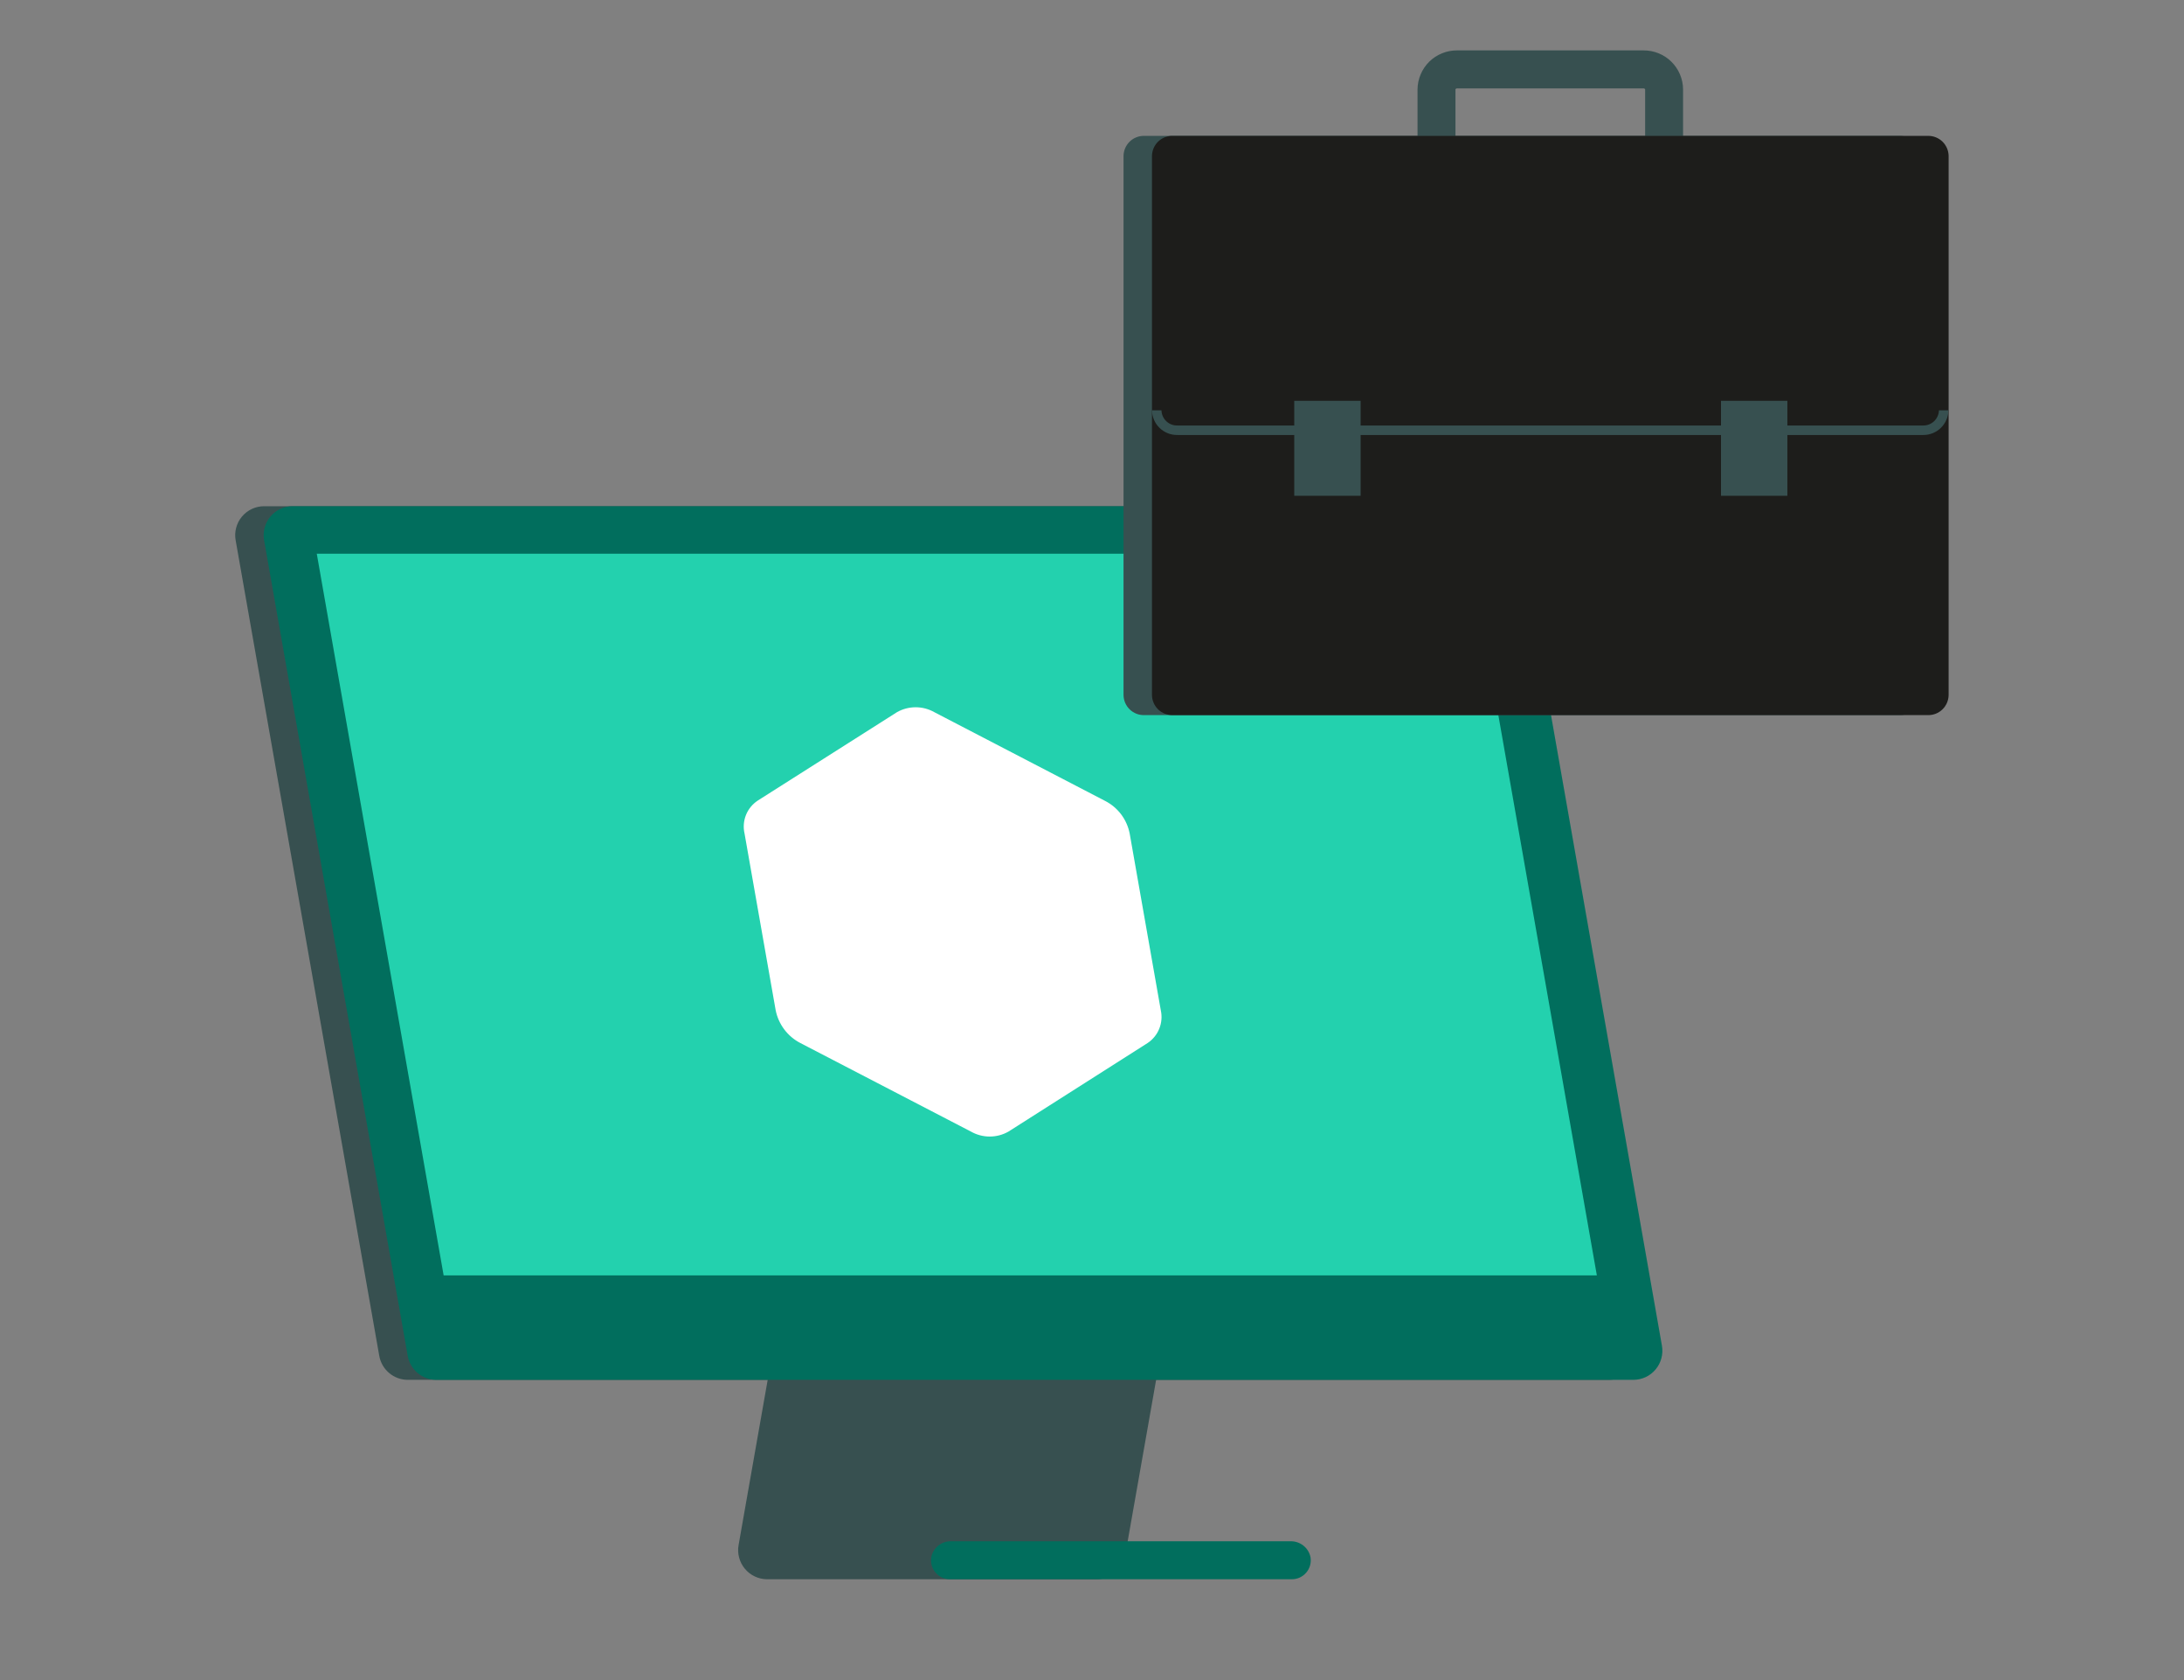
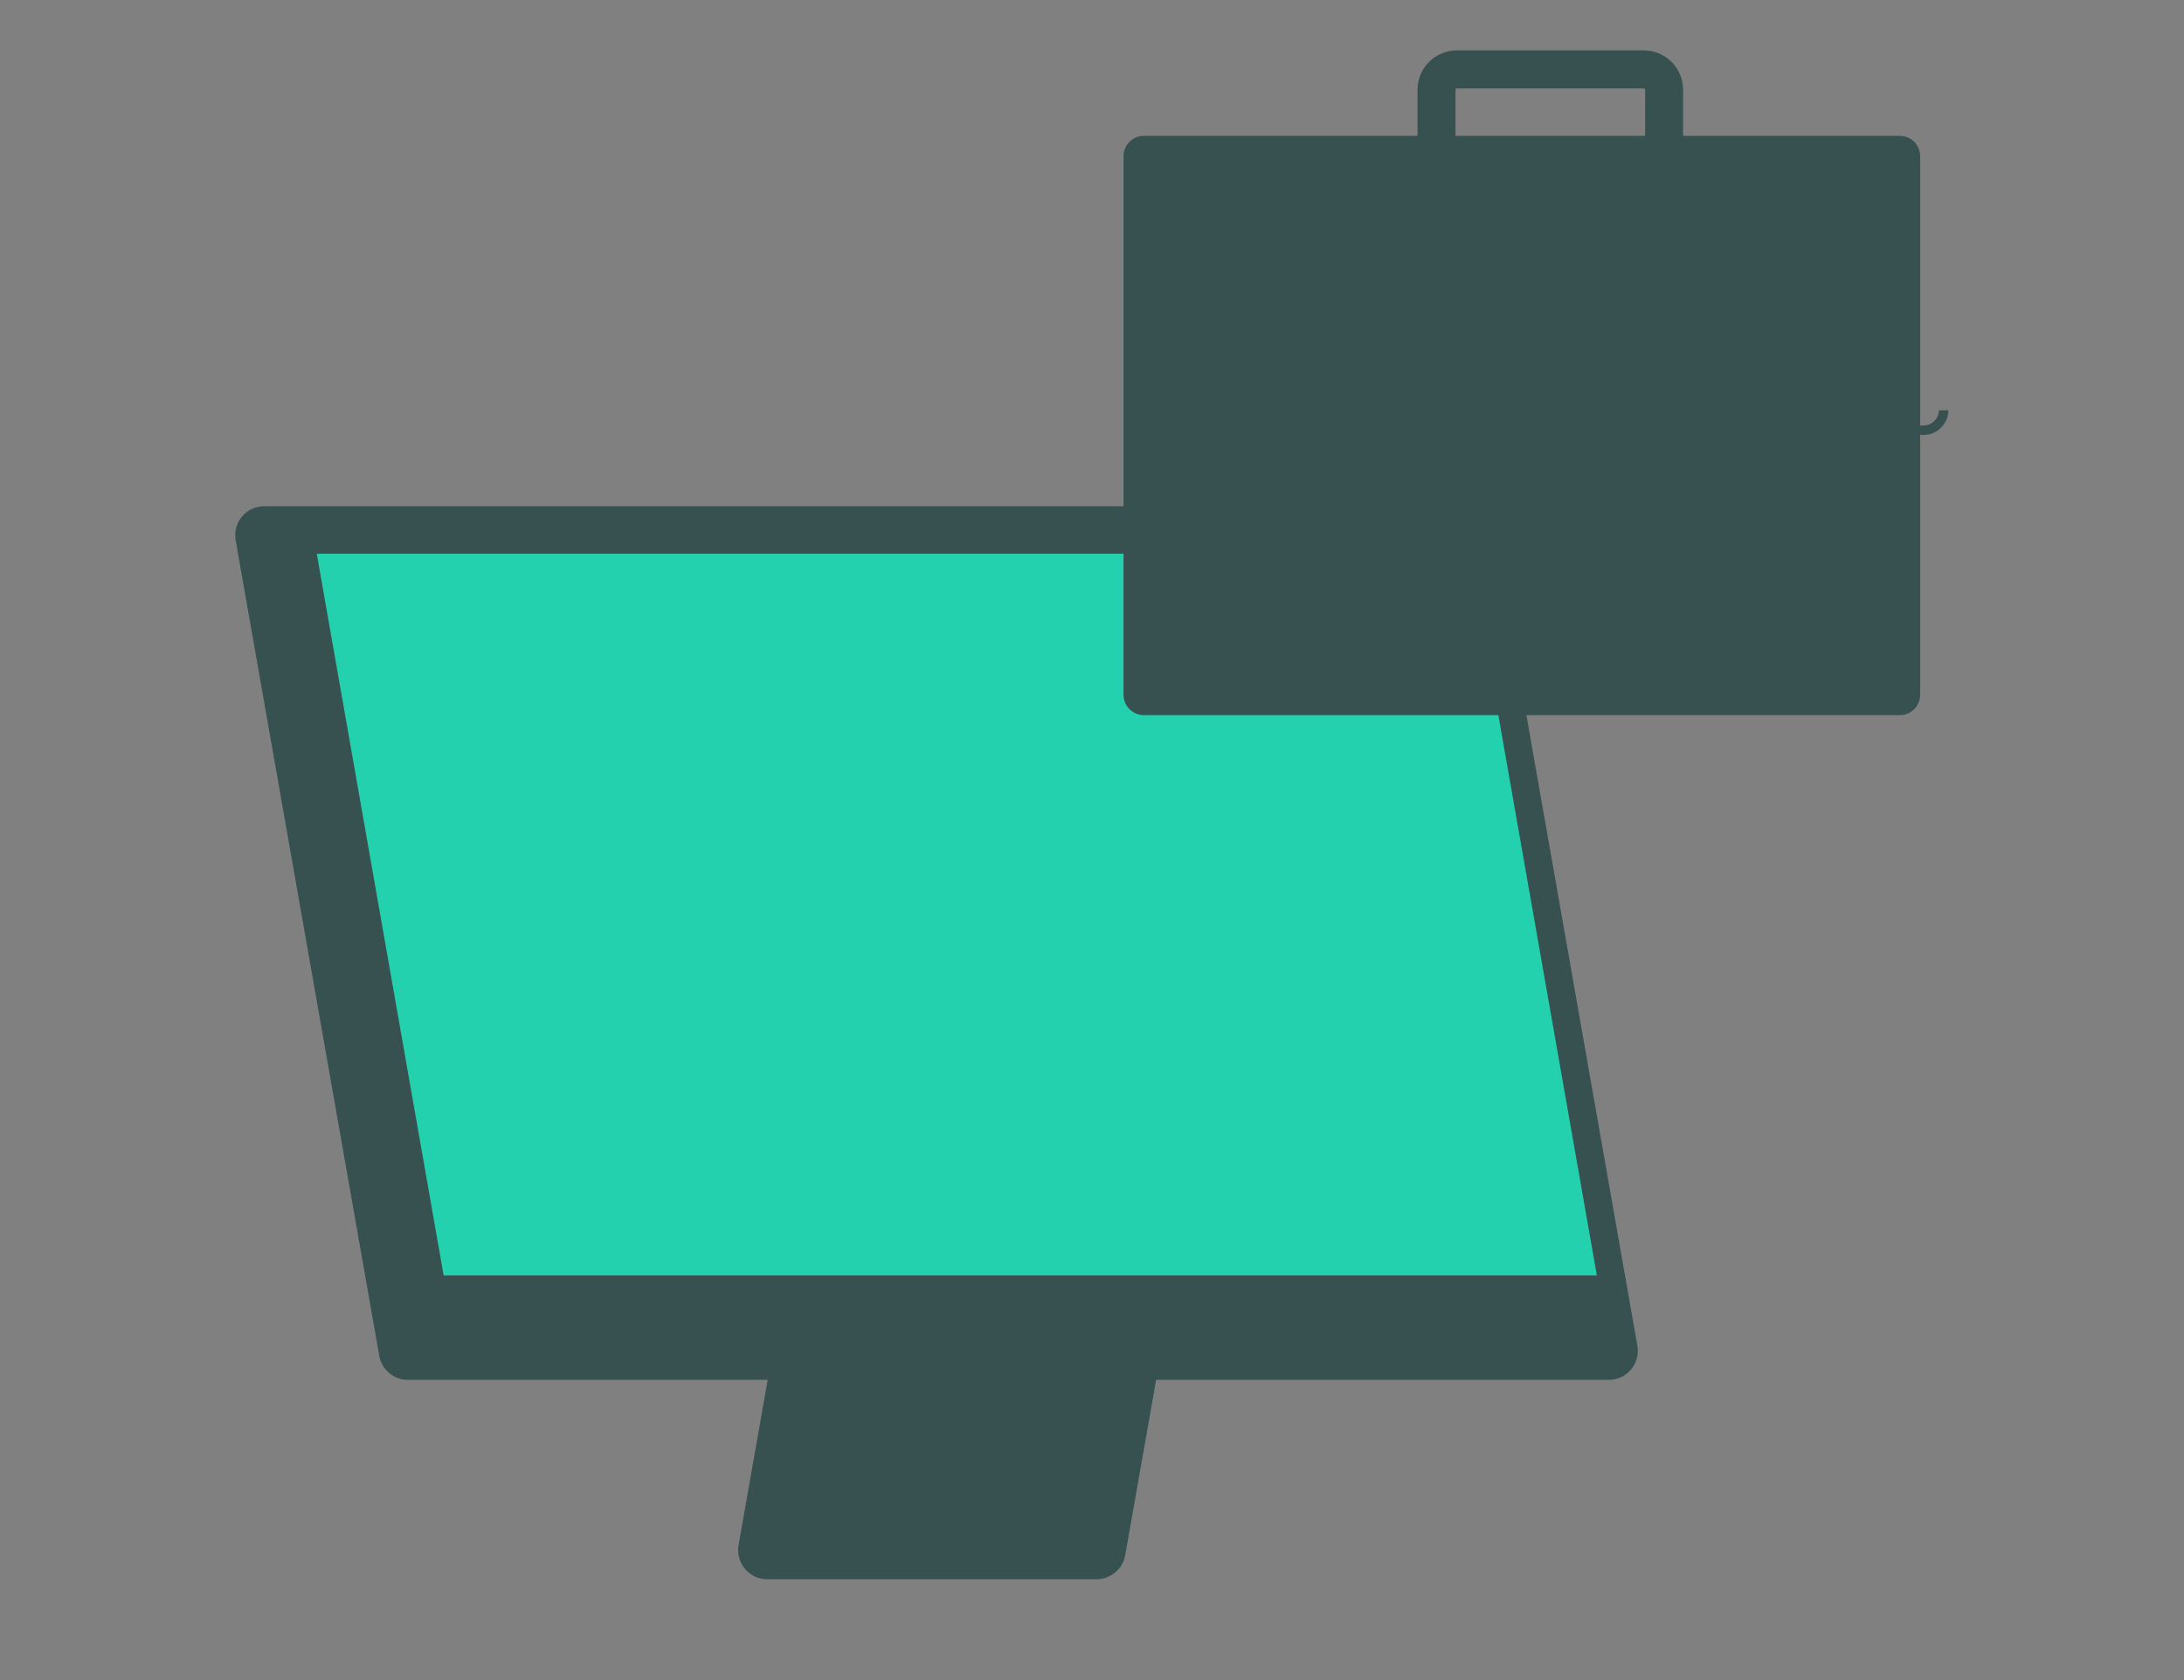
<svg xmlns="http://www.w3.org/2000/svg" width="130" height="100" viewBox="0 0 130 100" fill="none">
  <rect x="0" y="0" width="130" height="100" fill="#808080" stroke="none" />
  <path d="M68.745 70.826H49.129C48.723 70.829 48.332 70.975 48.022 71.237C47.713 71.499 47.505 71.862 47.435 72.262L43.964 91.96C43.919 92.208 43.929 92.464 43.994 92.708C44.059 92.952 44.175 93.18 44.337 93.374C44.498 93.568 44.7 93.725 44.928 93.833C45.156 93.941 45.405 93.998 45.657 94H65.285C65.69 93.996 66.081 93.85 66.39 93.588C66.699 93.326 66.907 92.964 66.978 92.564L70.45 72.867C70.493 72.617 70.481 72.362 70.415 72.117C70.349 71.873 70.231 71.646 70.069 71.452C69.906 71.258 69.704 71.102 69.476 70.993C69.247 70.885 68.998 70.828 68.745 70.826V70.826Z" fill="#375050" />
  <path d="M87.222 30.131H15.722C15.469 30.131 15.22 30.186 14.992 30.293C14.763 30.4 14.561 30.557 14.399 30.751C14.238 30.945 14.12 31.172 14.056 31.417C13.992 31.661 13.983 31.917 14.028 32.165L22.575 80.701C22.645 81.1 22.853 81.462 23.163 81.723C23.472 81.984 23.863 82.129 24.268 82.13H95.768C96.021 82.13 96.27 82.075 96.499 81.968C96.727 81.861 96.929 81.704 97.091 81.51C97.252 81.316 97.369 81.089 97.433 80.844C97.498 80.6 97.507 80.344 97.462 80.096L88.921 31.566C88.852 31.165 88.643 30.801 88.333 30.538C88.022 30.276 87.628 30.131 87.222 30.131V30.131Z" fill="#375050" />
-   <path d="M88.684 30.131H17.415C17.163 30.131 16.913 30.186 16.685 30.293C16.456 30.4 16.254 30.557 16.092 30.751C15.931 30.945 15.814 31.172 15.75 31.417C15.686 31.661 15.676 31.917 15.722 32.165L24.268 80.701C24.338 81.1 24.546 81.462 24.856 81.723C25.165 81.984 25.557 82.129 25.962 82.13H97.23C97.482 82.129 97.731 82.073 97.959 81.966C98.187 81.858 98.389 81.702 98.55 81.508C98.712 81.314 98.829 81.087 98.893 80.843C98.958 80.599 98.968 80.344 98.924 80.096L90.388 31.566C90.318 31.164 90.109 30.8 89.797 30.538C89.485 30.275 89.091 30.131 88.684 30.131V30.131Z" fill="#016E5D" />
  <path d="M87.498 32.957H18.855L26.407 75.913H95.051L87.498 32.957Z" fill="#23D1AE" />
-   <path d="M45.104 47.652L53.391 42.39C53.73 42.198 54.113 42.097 54.503 42.097C54.893 42.097 55.276 42.198 55.615 42.39L65.776 47.669C66.153 47.861 66.481 48.136 66.736 48.474C66.99 48.812 67.164 49.204 67.244 49.619L69.095 60.132C69.176 60.499 69.144 60.881 69.004 61.229C68.865 61.577 68.623 61.874 68.311 62.082L60.024 67.356C59.684 67.548 59.301 67.649 58.912 67.649C58.522 67.649 58.139 67.548 57.8 67.356L47.639 62.082C47.264 61.888 46.937 61.612 46.683 61.274C46.429 60.937 46.254 60.547 46.171 60.132L44.319 49.619C44.233 49.25 44.262 48.864 44.402 48.512C44.542 48.16 44.788 47.86 45.104 47.652V47.652Z" fill="white" />
-   <path d="M56.648 91.739H76.812C77.092 91.731 77.366 91.823 77.585 91.998C77.804 92.172 77.954 92.419 78.009 92.695C78.034 92.857 78.024 93.023 77.979 93.181C77.934 93.339 77.855 93.485 77.747 93.61C77.64 93.734 77.507 93.833 77.357 93.901C77.207 93.968 77.044 94.002 76.88 94H56.558C56.395 94.002 56.233 93.968 56.084 93.901C55.936 93.835 55.803 93.736 55.696 93.613C55.588 93.49 55.509 93.346 55.463 93.189C55.417 93.032 55.405 92.867 55.429 92.706C55.481 92.424 55.633 92.171 55.857 91.993C56.081 91.815 56.362 91.725 56.648 91.739V91.739Z" fill="#016E5D" />
  <path d="M113.07 42.565H68.108C67.949 42.568 67.791 42.54 67.644 42.482C67.496 42.424 67.361 42.337 67.247 42.227C67.132 42.117 67.041 41.985 66.978 41.84C66.914 41.694 66.88 41.537 66.877 41.378V9.274C66.88 9.115 66.914 8.959 66.978 8.813C67.041 8.667 67.132 8.536 67.247 8.425C67.361 8.315 67.496 8.229 67.644 8.17C67.791 8.112 67.949 8.084 68.108 8.087H113.07C113.39 8.083 113.698 8.205 113.927 8.427C114.157 8.65 114.289 8.954 114.295 9.274V41.378C114.289 41.698 114.157 42.003 113.927 42.225C113.698 42.448 113.39 42.57 113.07 42.565Z" fill="#375050" />
  <path d="M100.183 8.144H97.925V5.317C97.916 5.3 97.903 5.285 97.885 5.275C97.868 5.265 97.849 5.26 97.829 5.261H86.737C86.716 5.259 86.695 5.263 86.677 5.273C86.659 5.283 86.644 5.299 86.635 5.317V8.144H84.377V5.317C84.38 5.01 84.443 4.707 84.564 4.424C84.684 4.141 84.858 3.885 85.077 3.669C85.296 3.454 85.556 3.284 85.841 3.17C86.125 3.055 86.43 2.997 86.737 3H97.829C98.448 2.996 99.043 3.237 99.485 3.671C99.926 4.106 100.177 4.698 100.183 5.317V8.144Z" fill="#375050" />
-   <path d="M114.764 42.565H69.801C69.642 42.568 69.485 42.54 69.337 42.482C69.189 42.424 69.054 42.337 68.94 42.227C68.826 42.117 68.734 41.985 68.671 41.84C68.607 41.694 68.573 41.537 68.57 41.378V9.274C68.573 9.115 68.607 8.959 68.671 8.813C68.734 8.667 68.826 8.536 68.94 8.425C69.054 8.315 69.189 8.229 69.337 8.17C69.485 8.112 69.642 8.084 69.801 8.087H114.764C115.083 8.083 115.391 8.205 115.621 8.427C115.85 8.65 115.983 8.954 115.989 9.274V41.378C115.983 41.698 115.85 42.003 115.621 42.225C115.391 42.448 115.083 42.57 114.764 42.565V42.565Z" fill="#1D1D1B" />
  <path d="M114.47 25.891H70.083C69.888 25.894 69.693 25.859 69.511 25.787C69.329 25.714 69.163 25.607 69.023 25.47C68.882 25.334 68.77 25.171 68.692 24.991C68.615 24.811 68.573 24.618 68.57 24.422H69.135C69.138 24.544 69.165 24.664 69.214 24.775C69.263 24.886 69.334 24.987 69.422 25.071C69.51 25.155 69.614 25.221 69.727 25.264C69.841 25.308 69.962 25.329 70.083 25.326H114.47C114.715 25.331 114.951 25.238 115.128 25.069C115.304 24.899 115.407 24.667 115.413 24.422H115.977C115.971 24.817 115.809 25.193 115.527 25.468C115.244 25.744 114.864 25.896 114.47 25.891V25.891Z" fill="#375050" />
  <path d="M80.99 23.857H77.038V29.509H80.99V23.857Z" fill="#375050" />
  <path d="M106.392 23.857H102.44V29.509H106.392V23.857Z" fill="#375050" />
</svg>